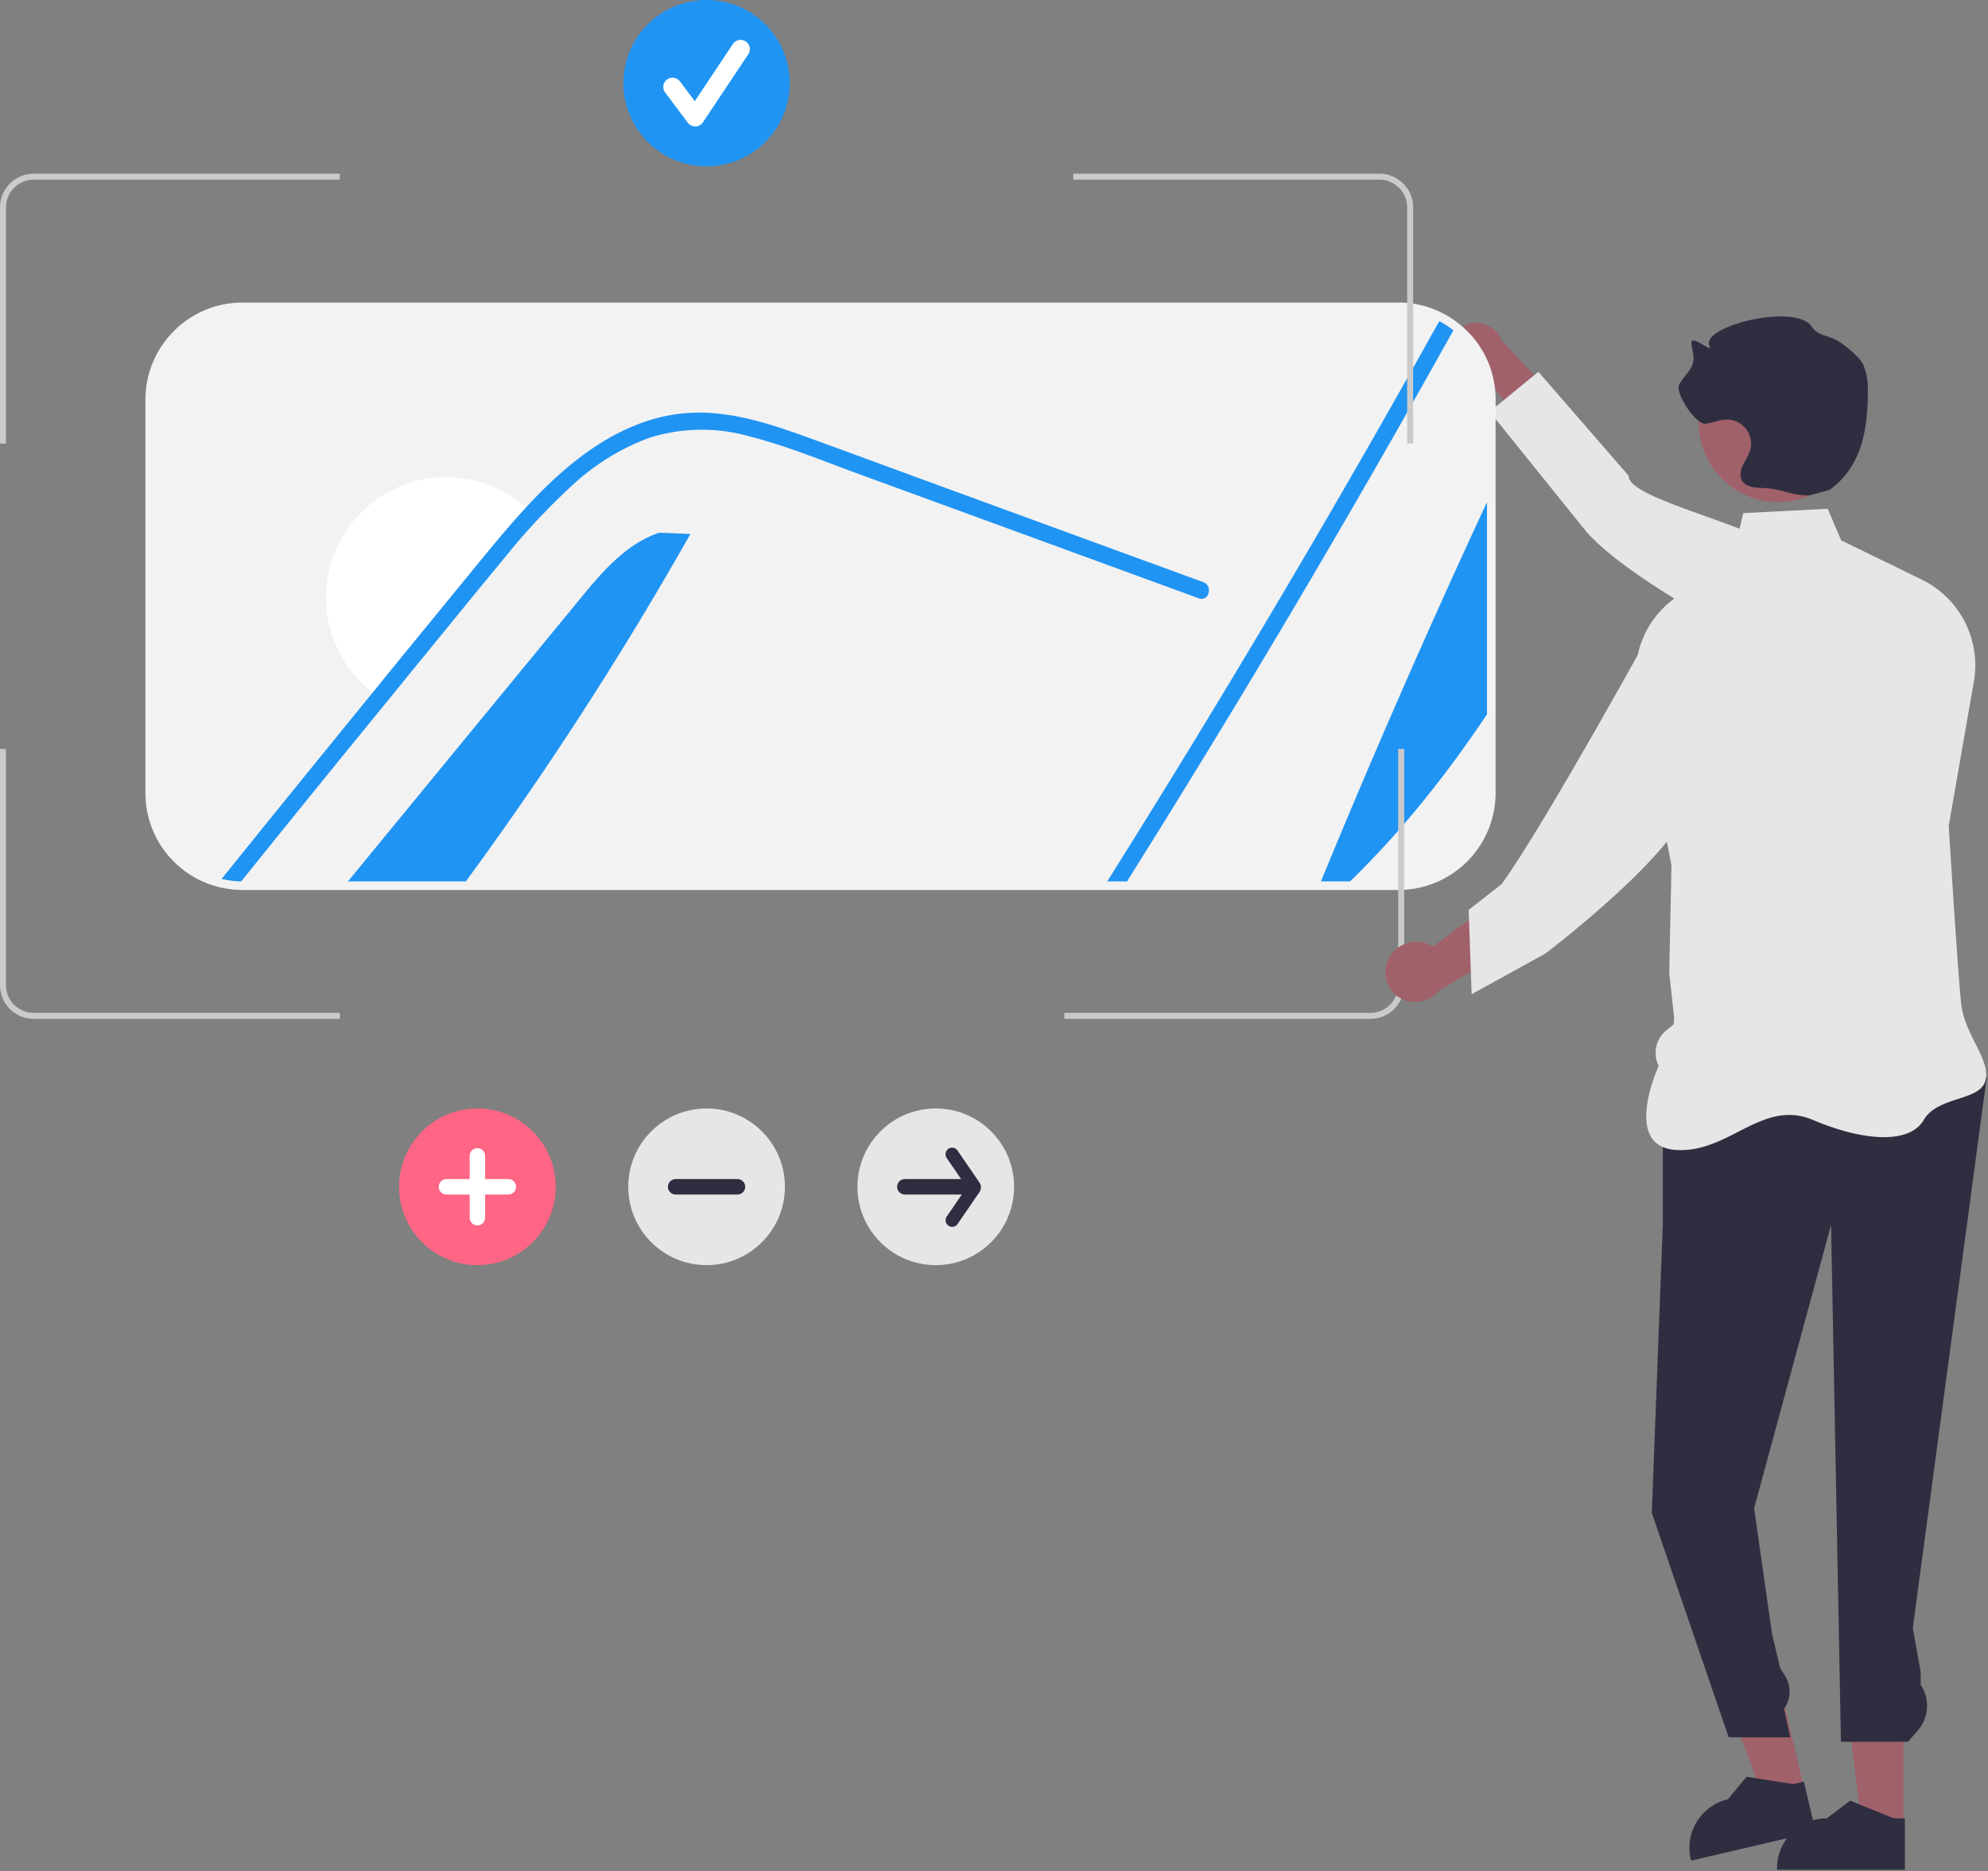
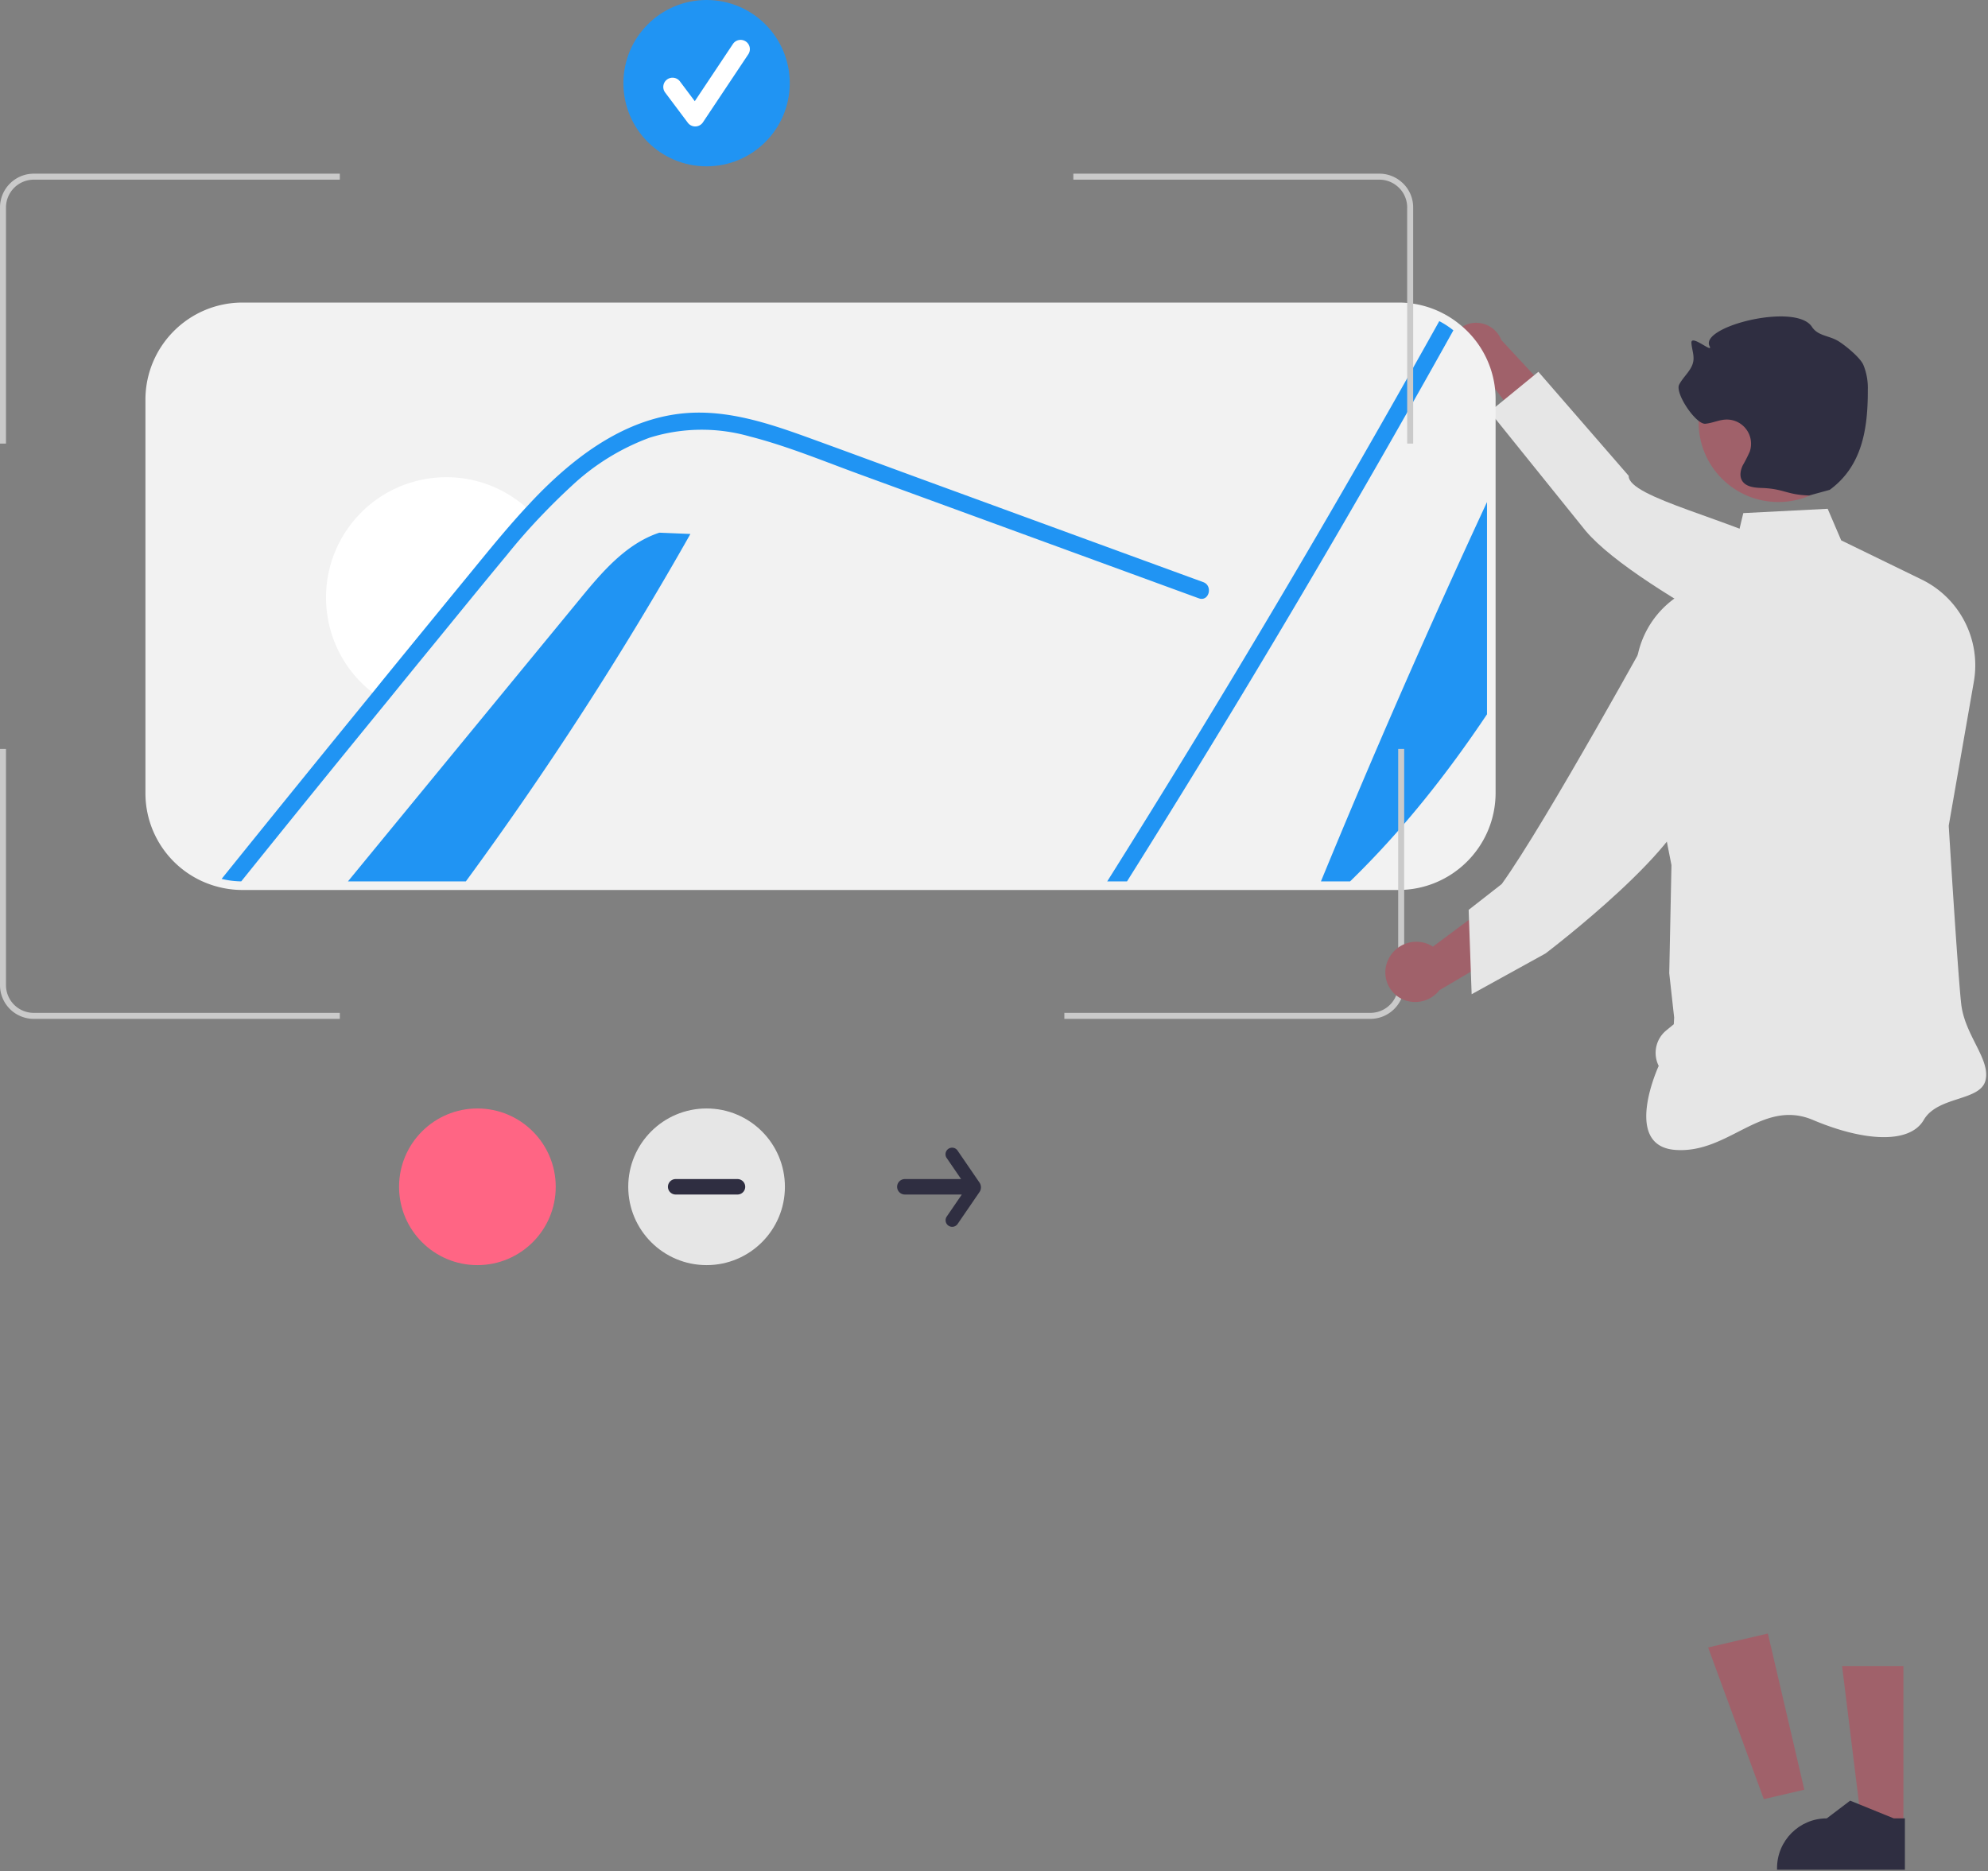
<svg xmlns="http://www.w3.org/2000/svg" width="664" height="625" viewBox="0 0 664 625">
  <rect x="0" y="0" width="664" height="625" fill="#808080" stroke="none" />
  <g fill="none" fill-rule="evenodd" class="page-1">
    <g fill-rule="nonzero" class="page-1__image-viewer">
      <path fill="#A0616A" d="M484.463 117.826a9.097 9.097 0 0 0 10.057 7.735 8.728 8.728 0 0 0 1.41-.307l18.96 25.45 16.3-5.077-29.743-32.056a9.072 9.072 0 0 0-9.502-5.69 8.682 8.682 0 0 0-7.482 9.945z" class="page-1__image-viewer__path" />
      <path fill="#E6E6E6" d="M618.347 231.493s-70.798-33.041-88.706-54.145l-32.09-39.845 16.274-13.314 30.164 34.744c-.275 7.3 35.378 14.784 54.544 25.426l19.814 47.134z" class="page-1__image-viewer__path" />
      <polygon fill="#A0616A" points="635.752 610.051 621.866 610.05 615.26 556.486 635.755 556.487" class="page-1__image-viewer__path" />
      <path fill="#2F2E41" d="M636.242 624.537l-42.704-.002v-.54c.001-9.179 7.442-16.62 16.622-16.62l7.801-5.918 14.554 5.918h3.727v17.162z" class="page-1__image-viewer__path" />
      <polygon fill="#A0616A" points="602.646 597.799 589.123 600.953 570.519 550.292 590.478 545.636" class="page-1__image-viewer__path" />
-       <path fill="#2F2E41" d="M606.415 611.795l-41.587 9.702-.123-.526c-2.085-8.94 3.471-17.877 12.41-19.963h.001l6.252-7.535 15.518 2.456 3.63-.847 3.899 16.713z" class="page-1__image-viewer__path" />
      <path fill="#F2F2F2" d="M467.107 297.272H80.576a31.925 31.925 0 0 1-7.237-.917c-14.558-3.498-24.806-16.54-24.762-31.512V133.462c.029-17.894 14.536-32.388 32.43-32.4h386.1a32.01 32.01 0 0 1 14.944 3.658 31.058 31.058 0 0 1 5.182 3.381 32.072 32.072 0 0 1 12.303 25.36v131.382c-.02 17.902-14.527 32.41-32.429 32.43z" class="page-1__image-viewer__path" />
      <path fill="#2094F3" d="M441.199 294.4a3100.28 3100.28 0 0 1 55.465-126.7v70.89c-13.472 20.107-28.408 38.978-45.728 55.81h-9.737zm44.234-184.06A4085.78 4085.78 0 0 1 376.427 294.4h-6.606a4138.145 4138.145 0 0 0 110.901-187.133 28.233 28.233 0 0 1 4.711 3.073zm-254.835 68.017A1171.095 1171.095 0 0 1 155.601 294.4h-39.38c25.794-31.423 51.607-62.847 77.439-94.27 7.41-9.048 15.453-18.527 26.57-22.204l10.368.431z" class="page-1__image-viewer__path" />
      <path fill="#FFF" d="M178.264 171.923a199.16 199.16 0 0 0-11.748 13.357c-8.157 9.823-16.2 19.733-24.271 29.613a4219.25 4219.25 0 0 0-15.022 18.44 36.682 36.682 0 0 1-4.481-3.388c-16.51-14.329-18.54-39.225-4.57-56.039 13.97-16.814 38.817-19.38 55.927-5.774a37.046 37.046 0 0 1 4.165 3.791z" class="page-1__image-viewer__path" />
      <path fill="#2094F3" d="M400.383 199.842l-75.486-27.603-37.484-13.7c-12.207-4.453-24.386-9.537-36.995-12.754a58.324 58.324 0 0 0-33.492.43 77.001 77.001 0 0 0-26.11 16.2 215.889 215.889 0 0 0-9.68 9.508 199.16 199.16 0 0 0-11.747 13.357c-8.158 9.823-16.2 19.733-24.272 29.614a4219.254 4219.254 0 0 0-15.022 18.44 9853.13 9853.13 0 0 0-49.52 61.066 28.786 28.786 0 0 1-6.548-.833 12483.545 12483.545 0 0 1 51.587-63.622c1.982-2.47 4.021-4.97 6.032-7.44a19806.26 19806.26 0 0 1 25.277-30.906c6.52-7.957 12.983-15.97 20.049-23.467a120.1 120.1 0 0 1 1.924-2.04c14.333-14.821 32.228-27.919 53.655-28.264 12.61-.2 24.789 3.792 36.508 8.014 12.61 4.567 25.19 9.22 37.8 13.845l76.002 27.804 19.015 6.951c3.36 1.207 1.925 6.664-1.493 5.4z" class="page-1__image-viewer__path" />
      <path fill="#CACACA" d="M2 148.167V69.292a9.296 9.296 0 0 1 9.29-9.28H113.5v-2H11.29C5.06 58.016.01 63.062 0 69.292v78.875h2zm7.095 189.894A9.257 9.257 0 0 1 2 329.032v-78.865H0v78.865a11.249 11.249 0 0 0 8.62 10.971c.826.202 1.67.31 2.52.32H113.5v-2H11.152a9.133 9.133 0 0 1-2.057-.262zM467 250.167v78.865a9.3 9.3 0 0 1-9.29 9.29H355.5v2h102.21c6.232-.007 11.283-5.057 11.29-11.29v-78.865h-2zm-2.009-189.106a8.86 8.86 0 0 1 1.481.967A9.185 9.185 0 0 1 470 69.292v78.875h2V69.292a11.166 11.166 0 0 0-4.283-8.829 10.813 10.813 0 0 0-1.804-1.177 11.145 11.145 0 0 0-5.203-1.274H358.5v2h102.21a9.169 9.169 0 0 1 4.281 1.049z" class="page-1__image-viewer__path" />
-       <path fill="#2F2E41" d="M647.785 349.972l-86.402 4.33-6 29v25.831l-3.682 96.178 25.682 74.992h20.59l-2.09-9.5a9.913 9.913 0 0 0 .341-11.024l-1.652-2.64-2.689-11.336-6-42 25.697-94.67 3.303 172.67h22.37l3.28-3.747a12.57 12.57 0 0 0 .992-15.267v-4.187l-2.642-14.8 24.653-183.708-15.75-10.122z" class="page-1__image-viewer__path" />
      <path fill="#E6E6E6" d="M610.453 169.946l-28.185 1.443-3.202 13.359-20.467 15.664a31.248 31.248 0 0 0-11.67 30.842l11.345 57.716-.738 36.124 1.637 14.793-.124 2.24-2.506 2.05a9.7 9.7 0 0 0-2.527 11.856s-12.35 26.703 5.52 28.061c17.871 1.358 28.925-17.224 46-10 17.075 7.225 32.32 8.071 37 0 4.681-8.07 18.922-6.19 20.635-13.24 1.712-7.051-6.958-15.032-8.123-25.542-1.165-10.51-4.165-59.51-4.165-59.51l8.39-48.106c2.44-13.992-4.674-27.91-17.444-34.128l-26.86-13.077-4.516-10.545z" class="page-1__image-viewer__path" />
      <path fill="#A0616A" d="M463.668 320.567a10.35 10.35 0 0 1 13.484-5.155c.5.224.98.49 1.437.794l28.961-21.566 16.114 10.846-42.868 25.253a10.322 10.322 0 0 1-12.212 3.107 9.878 9.878 0 0 1-4.916-13.28z" class="page-1__image-viewer__path" />
      <path fill="#E6E6E6" d="M553.652 206.834s-37.542 68.36-52.08 88.465l-11.036 8.62 1 28.175 24.662-13.609s49.765-37.696 48.338-53.39c-1.427-15.696-10.884-58.26-10.884-58.26z" class="page-1__image-viewer__path" />
      <circle cx="593.969" cy="141.057" r="26.632" fill="#A0616A" class="page-1__image-viewer__oval" />
      <path fill="#2F2E41" d="M604.26 165.506c-7.643-.25-8.337-2.27-15.98-2.52-2.433-.08-5.304-.413-6.48-2.545-.839-1.518-.453-3.43.284-5a45.656 45.656 0 0 0 2.354-4.63 8.089 8.089 0 0 0-8.014-10.665c-2.326.1-4.51 1.194-6.83 1.394-3.18.274-10.213-10.228-8.749-13.064 1.426-2.762 4.294-4.845 4.745-7.92.295-2.01-.535-4.009-.648-6.038-.169-3.01 7.459 3.775 6.062 1.105-3.427-6.55 28.863-14.671 34.179-6.466 1.987 3.066 5.528 2.857 8.683 4.699 2.069 1.207 7.292 5.371 8.48 7.967a20.208 20.208 0 0 1 1.512 8.361c.048 13.314-1.98 25.561-12.72 33.431" class="page-1__image-viewer__path" />
      <path fill="#FF6584" d="M159.453 422.58c-14.45 0-26.164-11.713-26.164-26.163 0-14.45 11.714-26.164 26.164-26.164 14.45 0 26.163 11.714 26.163 26.164 0 14.45-11.713 26.164-26.163 26.164z" class="page-1__image-viewer__path" />
-       <path fill="#FFF" d="M169.776 393.836h-7.742v-7.743a2.58 2.58 0 0 0-5.162 0v7.743h-7.743a2.58 2.58 0 0 0 0 5.162h7.743v7.743a2.58 2.58 0 0 0 5.162 0v-7.743h7.742a2.58 2.58 0 1 0 0-5.162z" class="page-1__image-viewer__path" />
      <path fill="#E6E6E6" d="M236 422.58c-14.45 0-26.164-11.713-26.164-26.163 0-14.45 11.714-26.164 26.164-26.164 14.45 0 26.164 11.714 26.164 26.164 0 14.45-11.714 26.164-26.164 26.164z" class="page-1__image-viewer__path" />
      <path fill="#2F2E41" d="M246.324 393.836h-20.648a2.58 2.58 0 0 0 0 5.162h20.648a2.58 2.58 0 1 0 0-5.162z" class="page-1__image-viewer__path" />
-       <path fill="#E6E6E6" d="M312.547 422.58c-14.45 0-26.163-11.713-26.163-26.163 0-14.45 11.714-26.164 26.163-26.164 14.45 0 26.164 11.714 26.164 26.164 0 14.45-11.714 26.164-26.164 26.164z" class="page-1__image-viewer__path" />
      <path fill="#2F2E41" d="M327.267 395.174l-7.418-10.826a2.2 2.2 0 1 0-3.629 2.486l4.797 7.002h-18.793a2.58 2.58 0 0 0 0 5.162h19.029l-5.033 7.346a2.2 2.2 0 0 0 3.63 2.487l7.417-10.827c.49-.88.49-1.95 0-2.83z" class="page-1__image-viewer__path" />
      <circle cx="236" cy="27.78" r="27.78" fill="#2094F3" class="page-1__image-viewer__oval" />
      <path fill="#FFF" d="M232.21 42.238a3.09 3.09 0 0 1-2.472-1.236l-7.578-10.105a3.09 3.09 0 1 1 4.944-3.708l4.958 6.61 12.735-19.102a3.09 3.09 0 1 1 5.142 3.429l-15.157 22.736a3.091 3.091 0 0 1-2.486 1.375l-.086.001z" class="page-1__image-viewer__path" />
    </g>
  </g>
</svg>